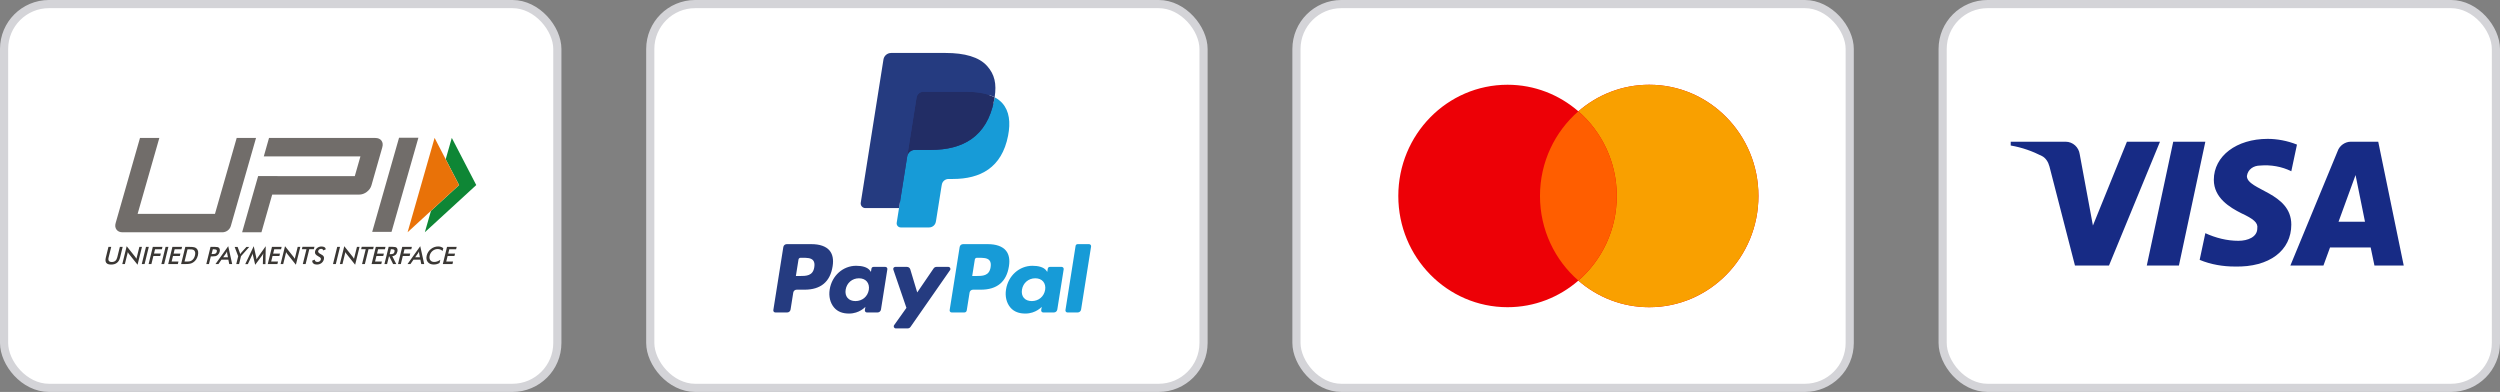
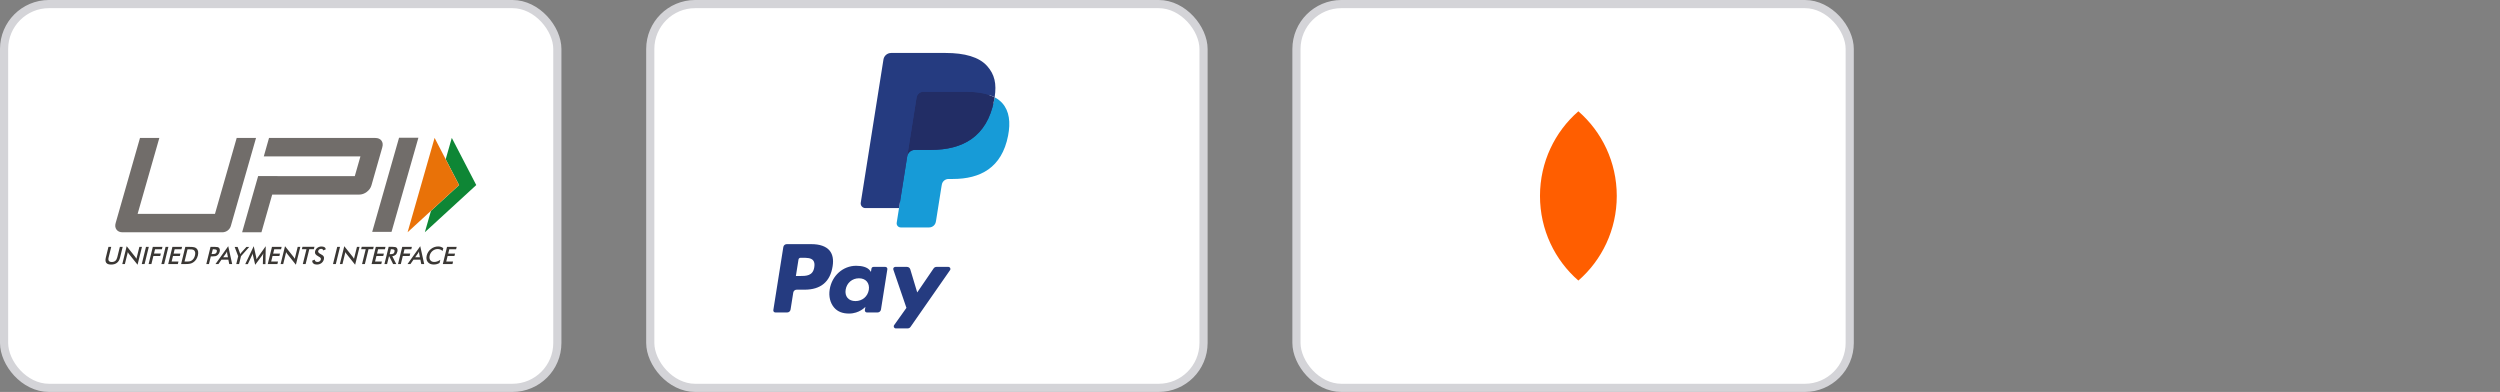
<svg xmlns="http://www.w3.org/2000/svg" fill="none" viewBox="0 0 236 37" height="37" width="236">
  <rect x="0" y="0" width="236" height="37" fill="#808080" stroke="none" />
  <rect stroke-width="0.771" stroke="#D4D4D8" fill="white" rx="4.24" height="36.229" width="52.229" y="0.385" x="0.385" />
  <path fill="#3A3734" d="M10.238 23.305H10.5L10.255 24.293C10.217 24.439 10.225 24.552 10.275 24.624C10.325 24.697 10.417 24.733 10.554 24.733C10.687 24.733 10.799 24.697 10.887 24.624C10.974 24.551 11.032 24.438 11.07 24.293L11.315 23.305H11.581L11.332 24.317C11.277 24.535 11.182 24.701 11.04 24.81C10.903 24.919 10.72 24.975 10.496 24.975C10.271 24.975 10.117 24.923 10.034 24.814C9.951 24.705 9.934 24.539 9.988 24.322L10.238 23.305V23.305ZM41.801 24.931L42.2 23.305H43.111L43.056 23.531H42.412L42.312 23.938H42.957L42.898 24.168H42.254L42.125 24.692H42.77L42.712 24.931H41.801V24.931ZM41.776 23.7C41.718 23.636 41.647 23.587 41.572 23.559C41.497 23.527 41.414 23.51 41.318 23.51C41.139 23.51 40.981 23.567 40.84 23.68C40.699 23.793 40.607 23.942 40.562 24.124C40.52 24.297 40.536 24.442 40.62 24.56C40.699 24.672 40.824 24.729 40.99 24.729C41.085 24.729 41.181 24.713 41.277 24.677C41.372 24.644 41.468 24.592 41.568 24.523L41.493 24.822C41.41 24.874 41.322 24.911 41.231 24.935C41.139 24.959 41.048 24.971 40.948 24.971C40.824 24.971 40.711 24.951 40.615 24.91C40.52 24.87 40.441 24.81 40.378 24.729C40.316 24.652 40.279 24.56 40.262 24.455C40.245 24.35 40.25 24.237 40.283 24.116C40.312 23.995 40.362 23.886 40.428 23.781C40.495 23.676 40.582 23.583 40.682 23.506C40.782 23.426 40.89 23.365 41.007 23.325C41.123 23.285 41.239 23.265 41.36 23.265C41.456 23.265 41.543 23.276 41.626 23.305C41.705 23.333 41.78 23.373 41.846 23.43L41.776 23.7ZM39.189 24.289H39.642L39.568 23.918C39.563 23.894 39.559 23.865 39.559 23.837C39.555 23.805 39.555 23.773 39.555 23.736C39.538 23.773 39.522 23.805 39.501 23.837C39.484 23.869 39.468 23.898 39.451 23.922L39.189 24.289H39.189ZM39.767 24.931L39.684 24.511H39.035L38.744 24.931H38.466L39.671 23.24L40.046 24.931H39.767ZM37.572 24.931L37.971 23.305H38.881L38.827 23.531H38.183L38.083 23.934H38.727L38.669 24.164H38.025L37.838 24.927H37.571V24.931H37.572ZM36.785 23.995H36.835C36.977 23.995 37.072 23.979 37.127 23.946C37.181 23.914 37.218 23.857 37.239 23.773C37.259 23.684 37.251 23.619 37.21 23.583C37.168 23.547 37.081 23.526 36.948 23.526H36.898L36.785 23.994L36.785 23.995ZM36.719 24.2L36.54 24.927H36.291L36.69 23.301H37.06C37.168 23.301 37.251 23.309 37.305 23.321C37.363 23.333 37.409 23.357 37.442 23.389C37.484 23.43 37.509 23.478 37.521 23.543C37.534 23.604 37.53 23.672 37.513 23.749C37.48 23.878 37.426 23.983 37.343 24.055C37.259 24.128 37.155 24.172 37.031 24.188L37.409 24.927H37.11L36.748 24.2H36.719L36.719 24.2ZM35.076 24.931L35.476 23.305H36.391L36.337 23.531H35.692L35.592 23.938H36.237L36.179 24.168H35.534L35.405 24.692H36.05L35.991 24.931H35.077L35.076 24.931ZM34.789 23.527L34.444 24.927H34.178L34.523 23.527H34.091L34.145 23.301H35.276L35.222 23.527H34.79H34.789ZM32.082 24.931L32.498 23.24L33.288 24.233C33.309 24.261 33.33 24.289 33.351 24.322C33.371 24.354 33.392 24.39 33.417 24.43L33.696 23.305H33.941L33.525 24.991L32.719 23.979C32.698 23.95 32.677 23.922 32.656 23.894C32.636 23.861 32.619 23.833 32.606 23.797L32.328 24.927H32.083V24.931L32.082 24.931ZM31.434 24.931L31.833 23.305H32.099L31.7 24.931H31.434ZM29.475 24.604L29.712 24.507C29.716 24.58 29.737 24.636 29.783 24.672C29.828 24.709 29.891 24.729 29.974 24.729C30.053 24.729 30.119 24.709 30.178 24.665C30.236 24.62 30.273 24.564 30.29 24.491C30.315 24.394 30.257 24.309 30.115 24.237C30.095 24.225 30.082 24.217 30.07 24.213C29.912 24.124 29.812 24.047 29.77 23.975C29.729 23.902 29.72 23.817 29.745 23.716C29.779 23.583 29.849 23.478 29.961 23.394C30.074 23.313 30.198 23.269 30.348 23.269C30.469 23.269 30.564 23.293 30.635 23.337C30.706 23.382 30.743 23.45 30.756 23.535L30.523 23.64C30.502 23.587 30.477 23.551 30.444 23.527C30.411 23.503 30.369 23.491 30.319 23.491C30.248 23.491 30.186 23.511 30.136 23.547C30.086 23.583 30.053 23.632 30.036 23.696C30.012 23.793 30.082 23.886 30.244 23.971C30.257 23.979 30.265 23.983 30.273 23.987C30.415 24.059 30.51 24.132 30.552 24.205C30.594 24.277 30.602 24.362 30.577 24.471C30.54 24.624 30.46 24.745 30.34 24.838C30.219 24.927 30.078 24.975 29.912 24.975C29.774 24.975 29.666 24.943 29.591 24.878C29.508 24.814 29.471 24.721 29.475 24.604V24.604ZM29.196 23.527L28.851 24.927H28.585L28.93 23.527H28.498L28.552 23.301H29.683L29.629 23.527H29.196ZM26.489 24.931L26.905 23.24L27.695 24.233C27.716 24.261 27.737 24.289 27.758 24.322C27.778 24.354 27.799 24.39 27.824 24.43L28.103 23.305H28.348L27.932 24.991L27.125 23.979C27.105 23.95 27.084 23.922 27.063 23.894C27.042 23.861 27.026 23.833 27.013 23.797L26.735 24.927H26.489V24.931L26.489 24.931ZM25.275 24.931L25.674 23.305H26.585L26.531 23.531H25.886L25.786 23.938H26.431L26.373 24.168H25.728L25.599 24.692H26.244L26.186 24.931H25.275V24.931ZM24.834 24.128C24.834 24.116 24.838 24.079 24.847 24.023C24.851 23.974 24.855 23.938 24.859 23.906C24.843 23.942 24.826 23.979 24.805 24.019C24.784 24.055 24.759 24.096 24.73 24.132L24.09 24.999L23.882 24.116C23.874 24.079 23.865 24.043 23.861 24.011C23.857 23.979 23.853 23.942 23.853 23.91C23.844 23.942 23.832 23.979 23.82 24.019C23.807 24.055 23.79 24.096 23.77 24.136L23.395 24.935H23.15L23.953 23.24L24.181 24.265C24.185 24.281 24.19 24.309 24.194 24.346C24.198 24.382 24.206 24.43 24.215 24.487C24.244 24.439 24.281 24.382 24.331 24.309C24.344 24.289 24.356 24.277 24.36 24.265L25.084 23.24L25.059 24.935H24.814L24.834 24.128H24.834ZM22.302 24.931L22.485 24.188L22.152 23.309H22.43L22.638 23.862C22.643 23.878 22.647 23.894 22.655 23.918C22.663 23.942 22.668 23.966 22.676 23.991C22.692 23.966 22.709 23.942 22.726 23.918C22.742 23.894 22.759 23.873 22.776 23.853L23.262 23.309H23.528L22.751 24.184L22.568 24.927H22.302V24.931L22.302 24.931ZM21.067 24.289H21.52L21.445 23.918C21.441 23.894 21.437 23.865 21.437 23.837C21.432 23.805 21.432 23.773 21.432 23.736C21.416 23.773 21.399 23.805 21.378 23.837C21.362 23.869 21.345 23.898 21.328 23.922L21.066 24.289H21.067ZM21.64 24.931L21.557 24.511H20.909L20.617 24.931H20.339L21.545 23.24L21.919 24.931H21.64ZM19.973 23.983H20.039C20.185 23.983 20.289 23.966 20.347 23.934C20.405 23.902 20.443 23.845 20.464 23.765C20.484 23.68 20.472 23.615 20.43 23.583C20.384 23.547 20.293 23.531 20.156 23.531H20.089L19.973 23.983V23.983ZM19.902 24.2L19.723 24.931H19.474L19.873 23.305H20.276C20.397 23.305 20.48 23.313 20.534 23.325C20.588 23.337 20.63 23.357 20.663 23.389C20.705 23.426 20.734 23.478 20.746 23.543C20.759 23.607 20.755 23.676 20.738 23.752C20.717 23.829 20.688 23.902 20.642 23.966C20.597 24.031 20.543 24.083 20.484 24.12C20.434 24.148 20.381 24.172 20.322 24.184C20.264 24.196 20.173 24.204 20.056 24.204H19.902V24.2L19.902 24.2ZM17.42 24.689H17.644C17.765 24.689 17.86 24.68 17.927 24.665C17.994 24.648 18.052 24.62 18.106 24.584C18.181 24.531 18.243 24.467 18.293 24.386C18.343 24.309 18.38 24.217 18.405 24.112C18.43 24.007 18.438 23.918 18.426 23.842C18.413 23.765 18.384 23.696 18.334 23.644C18.297 23.604 18.251 23.579 18.189 23.563C18.127 23.547 18.031 23.539 17.894 23.539H17.702L17.42 24.689V24.689ZM17.095 24.931L17.494 23.305H17.852C18.085 23.305 18.247 23.317 18.334 23.341C18.422 23.365 18.497 23.401 18.555 23.458C18.63 23.531 18.68 23.623 18.7 23.732C18.721 23.845 18.713 23.974 18.68 24.116C18.642 24.261 18.588 24.386 18.513 24.499C18.438 24.612 18.343 24.701 18.231 24.773C18.147 24.83 18.056 24.866 17.956 24.89C17.86 24.914 17.715 24.927 17.523 24.927H17.095V24.931V24.931ZM15.877 24.931L16.276 23.305H17.187L17.133 23.531H16.488L16.388 23.938H17.033L16.975 24.168H16.33L16.201 24.692H16.846L16.788 24.931H15.877V24.931ZM15.232 24.931L15.631 23.305H15.897L15.498 24.931H15.232H15.232ZM14.026 24.931L14.425 23.305H15.336L15.282 23.531H14.637L14.538 23.934H15.182L15.124 24.164H14.479L14.292 24.927H14.026V24.931H14.026ZM13.381 24.931L13.781 23.305H14.047L13.648 24.931H13.381H13.381ZM11.543 24.931L11.959 23.24L12.749 24.233C12.77 24.261 12.791 24.289 12.812 24.322C12.832 24.354 12.853 24.39 12.878 24.43L13.157 23.305H13.402L12.986 24.991L12.18 23.979C12.159 23.95 12.138 23.922 12.117 23.894C12.097 23.861 12.08 23.833 12.067 23.797L11.789 24.927H11.543V24.931V24.931Z" clip-rule="evenodd" fill-rule="evenodd" />
  <path fill="#716D6A" d="M36.96 21.889H35.135L37.671 13H39.497L36.96 21.889ZM21.79 21.332C21.69 21.683 21.357 21.929 20.983 21.929H11.573C11.315 21.929 11.123 21.844 10.999 21.675C10.874 21.505 10.845 21.295 10.92 21.045L13.215 13.024H15.041L12.991 20.19H20.293L22.343 13.024H24.169L21.79 21.332H21.79ZM36.012 13.278C35.887 13.109 35.692 13.024 35.426 13.024H25.395L24.901 14.767H34.024L33.492 16.627H26.194V16.623H24.368L22.855 21.929H24.68L25.695 18.37H33.9C34.157 18.37 34.399 18.285 34.623 18.116C34.848 17.947 34.998 17.737 35.068 17.487L36.083 13.928C36.162 13.662 36.137 13.448 36.012 13.279L36.012 13.278Z" clip-rule="evenodd" fill-rule="evenodd" />
  <path fill="#0E8635" d="M42.65 13.016L44.958 17.47L40.105 21.924L40.683 19.904L43.337 17.47L42.074 15.033L42.65 13.016Z" clip-rule="evenodd" fill-rule="evenodd" />
  <path fill="#E97208" d="M41.026 13.016L43.334 17.47L38.477 21.924L41.026 13.016Z" clip-rule="evenodd" fill-rule="evenodd" />
  <rect stroke-width="0.771" stroke="#D4D4D8" fill="white" rx="4.24" height="36.229" width="52.229" y="0.385" x="61.385" />
  <path fill="#253B80" d="M76.6 23.047H74.267C74.107 23.047 73.971 23.162 73.946 23.319L73.002 29.273C72.984 29.391 73.075 29.497 73.195 29.497H74.309C74.469 29.497 74.604 29.381 74.629 29.224L74.884 27.618C74.908 27.461 75.044 27.346 75.204 27.346H75.942C77.48 27.346 78.367 26.605 78.599 25.139C78.703 24.497 78.603 23.993 78.301 23.64C77.969 23.252 77.381 23.047 76.6 23.047ZM76.869 25.221C76.742 26.055 76.102 26.055 75.483 26.055H75.131L75.378 24.499C75.393 24.405 75.475 24.335 75.57 24.335H75.732C76.153 24.335 76.551 24.335 76.756 24.574C76.878 24.717 76.916 24.929 76.869 25.221ZM83.575 25.195H82.458C82.362 25.195 82.28 25.264 82.266 25.358L82.216 25.669L82.138 25.556C81.896 25.207 81.357 25.09 80.818 25.09C79.583 25.09 78.529 26.021 78.323 27.326C78.217 27.977 78.368 28.6 78.74 29.034C79.08 29.434 79.567 29.6 80.147 29.6C81.142 29.6 81.694 28.963 81.694 28.963L81.644 29.273C81.625 29.391 81.717 29.497 81.836 29.497H82.842C83.002 29.497 83.137 29.381 83.163 29.224L83.766 25.418C83.786 25.301 83.695 25.195 83.575 25.195ZM82.017 27.359C81.91 27.994 81.403 28.421 80.757 28.421C80.432 28.421 80.173 28.317 80.007 28.121C79.841 27.926 79.779 27.648 79.831 27.34C79.932 26.71 80.447 26.27 81.083 26.27C81.401 26.27 81.659 26.374 81.829 26.572C81.999 26.772 82.066 27.051 82.017 27.359ZM88.403 25.195H89.526C89.684 25.195 89.775 25.37 89.686 25.498L85.951 30.863C85.891 30.95 85.791 31.001 85.685 31.001H84.563C84.405 31.001 84.313 30.825 84.405 30.696L85.567 29.062L84.331 25.451C84.288 25.325 84.381 25.195 84.515 25.195H85.619C85.762 25.195 85.888 25.288 85.93 25.425L86.586 27.606L88.135 25.336C88.196 25.248 88.296 25.195 88.403 25.195Z" clip-rule="evenodd" fill-rule="evenodd" />
-   <path fill="#179BD7" d="M100.579 29.274L101.536 23.211C101.551 23.116 101.633 23.047 101.728 23.047H102.806C102.925 23.047 103.017 23.153 102.998 23.271L102.054 29.224C102.029 29.381 101.893 29.497 101.733 29.497H100.77C100.651 29.497 100.56 29.391 100.579 29.274ZM93.245 23.047H90.911C90.751 23.047 90.616 23.163 90.591 23.32L89.647 29.274C89.628 29.391 89.72 29.497 89.839 29.497H91.036C91.148 29.497 91.243 29.416 91.26 29.306L91.528 27.619C91.553 27.461 91.689 27.346 91.848 27.346H92.586C94.124 27.346 95.011 26.606 95.243 25.139C95.347 24.497 95.247 23.993 94.945 23.64C94.613 23.252 94.026 23.047 93.245 23.047ZM93.514 25.222C93.387 26.055 92.747 26.055 92.128 26.055H91.776L92.023 24.499C92.038 24.405 92.119 24.336 92.215 24.336H92.376C92.798 24.336 93.195 24.336 93.401 24.575C93.523 24.717 93.561 24.929 93.514 25.222ZM100.219 25.195H99.103C99.007 25.195 98.925 25.264 98.911 25.358L98.861 25.669L98.783 25.557C98.541 25.207 98.002 25.091 97.463 25.091C96.228 25.091 95.174 26.021 94.969 27.327C94.862 27.978 95.013 28.601 95.385 29.035C95.726 29.434 96.213 29.6 96.792 29.6C97.787 29.6 98.339 28.964 98.339 28.964L98.289 29.273C98.27 29.391 98.362 29.497 98.481 29.497H99.488C99.647 29.497 99.783 29.381 99.808 29.224L100.412 25.419C100.43 25.302 100.339 25.195 100.219 25.195ZM98.662 27.359C98.555 27.994 98.047 28.421 97.401 28.421C97.077 28.421 96.817 28.317 96.651 28.121C96.485 27.926 96.423 27.649 96.475 27.34C96.576 26.71 97.091 26.27 97.727 26.27C98.045 26.27 98.303 26.375 98.473 26.573C98.644 26.773 98.711 27.052 98.662 27.359Z" clip-rule="evenodd" fill-rule="evenodd" />
  <path fill="#253B80" d="M85.235 20.912L85.522 19.099L84.883 19.084H81.832L83.953 5.705C83.959 5.664 83.981 5.627 84.012 5.6C84.043 5.573 84.083 5.559 84.125 5.559H89.27C90.978 5.559 92.157 5.912 92.772 6.61C93.061 6.938 93.244 7.28 93.333 7.657C93.426 8.052 93.428 8.524 93.337 9.1L93.33 9.142V9.511L93.619 9.673C93.862 9.802 94.055 9.949 94.203 10.117C94.45 10.397 94.61 10.752 94.677 11.174C94.747 11.608 94.724 12.125 94.61 12.709C94.478 13.382 94.265 13.967 93.978 14.447C93.713 14.888 93.376 15.254 92.977 15.538C92.595 15.808 92.141 16.012 91.628 16.144C91.131 16.272 90.565 16.337 89.943 16.337H89.543C89.257 16.337 88.978 16.44 88.76 16.624C88.541 16.812 88.397 17.068 88.352 17.349L88.322 17.512L87.815 20.707L87.792 20.825C87.786 20.862 87.776 20.881 87.76 20.893C87.747 20.904 87.727 20.912 87.708 20.912H85.235Z" />
  <path fill="#179BD7" d="M93.892 9.184C93.877 9.281 93.859 9.381 93.84 9.484C93.161 12.95 90.84 14.148 87.875 14.148H86.366C86.003 14.148 85.698 14.41 85.641 14.766L84.868 19.643L84.649 21.026C84.612 21.259 84.794 21.47 85.031 21.47H87.708C88.025 21.47 88.294 21.241 88.344 20.93L88.37 20.794L88.875 17.611L88.907 17.436C88.956 17.124 89.226 16.895 89.543 16.895H89.944C92.537 16.895 94.568 15.847 95.162 12.814C95.409 11.547 95.281 10.49 94.625 9.746C94.427 9.521 94.18 9.335 93.892 9.184Z" />
  <path fill="#222D65" d="M93.182 8.906C93.079 8.876 92.972 8.849 92.862 8.825C92.752 8.801 92.638 8.779 92.522 8.761C92.115 8.695 91.669 8.664 91.192 8.664H87.159C87.06 8.664 86.965 8.686 86.881 8.727C86.695 8.816 86.557 8.991 86.523 9.206L85.665 14.612L85.641 14.77C85.697 14.414 86.003 14.152 86.365 14.152H87.875C90.84 14.152 93.161 12.954 93.839 9.488C93.859 9.386 93.877 9.286 93.892 9.188C93.72 9.097 93.534 9.02 93.334 8.954C93.285 8.938 93.234 8.922 93.182 8.906Z" />
  <path fill="#253B80" d="M86.523 9.202C86.557 8.988 86.695 8.812 86.881 8.724C86.966 8.684 87.06 8.661 87.159 8.661H91.192C91.67 8.661 92.115 8.692 92.522 8.758C92.639 8.776 92.752 8.798 92.862 8.822C92.972 8.846 93.079 8.874 93.182 8.904C93.234 8.919 93.285 8.935 93.335 8.951C93.535 9.017 93.721 9.095 93.893 9.185C94.094 7.904 93.891 7.032 93.195 6.242C92.428 5.372 91.043 5 89.27 5H84.125C83.763 5 83.454 5.262 83.398 5.618L81.255 19.135C81.213 19.403 81.421 19.644 81.691 19.644H84.868L85.665 14.609L86.523 9.202Z" />
  <rect stroke-width="0.771" stroke="#D4D4D8" fill="white" rx="4.24" height="36.229" width="52.229" y="0.385" x="122.385" />
-   <path fill="#ED0006" d="M155.687 8C161.381 8 165.998 12.701 165.998 18.5C165.998 24.299 161.381 29 155.687 29C153.134 29 150.799 28.054 148.998 26.489C147.197 28.053 144.864 29 142.312 29C136.617 29 132 24.299 132 18.5C132 12.701 136.617 8 142.312 8C144.864 8 147.198 8.946 148.998 10.51C150.799 8.945 153.134 8 155.687 8Z" />
-   <path fill="#F9A000" d="M155.687 8C161.381 8 165.998 12.701 165.998 18.5C165.998 24.299 161.381 29 155.687 29C153.134 29 150.8 28.054 148.999 26.489C151.216 24.563 152.623 21.7 152.623 18.5C152.623 15.3 151.216 12.436 148.999 10.51C150.8 8.946 153.134 8 155.687 8Z" />
  <path fill="#FF5E00" d="M148.998 10.507C151.215 12.433 152.623 15.296 152.623 18.496C152.623 21.696 151.215 24.559 148.998 26.485C146.782 24.559 145.375 21.696 145.375 18.496C145.375 15.297 146.782 12.433 148.998 10.507Z" />
-   <rect stroke-width="0.771" stroke="#D4D4D8" fill="white" rx="4.24" height="36.229" width="52.229" y="0.385" x="183.385" />
-   <path fill="#172B85" d="M199.088 25.068H195.877L193.469 15.716C193.355 15.286 193.112 14.906 192.756 14.727C191.865 14.276 190.883 13.918 189.812 13.737V13.377H194.985C195.699 13.377 196.234 13.918 196.323 14.546L197.572 21.291L200.782 13.377H203.903L199.088 25.068ZM205.689 25.068H202.656L205.153 13.377H208.185L205.689 25.068ZM212.107 16.618C212.196 15.988 212.731 15.628 213.356 15.628C214.338 15.538 215.407 15.718 216.299 16.167L216.834 13.65C215.942 13.29 214.961 13.109 214.07 13.109C211.127 13.109 208.985 14.729 208.985 16.976C208.985 18.686 210.502 19.584 211.573 20.125C212.731 20.664 213.178 21.024 213.088 21.563C213.088 22.372 212.196 22.732 211.305 22.732C210.234 22.732 209.164 22.462 208.184 22.012L207.648 24.531C208.719 24.98 209.878 25.16 210.948 25.16C214.248 25.249 216.299 23.631 216.299 21.203C216.299 18.145 212.107 17.966 212.107 16.618ZM226.912 25.068L224.505 13.377H221.918C221.383 13.377 220.848 13.737 220.669 14.276L216.211 25.068H219.332L219.955 23.36H223.791L224.148 25.068H226.912ZM222.364 16.525L223.255 20.931H220.758L222.364 16.525Z" clip-rule="evenodd" fill-rule="evenodd" />
</svg>